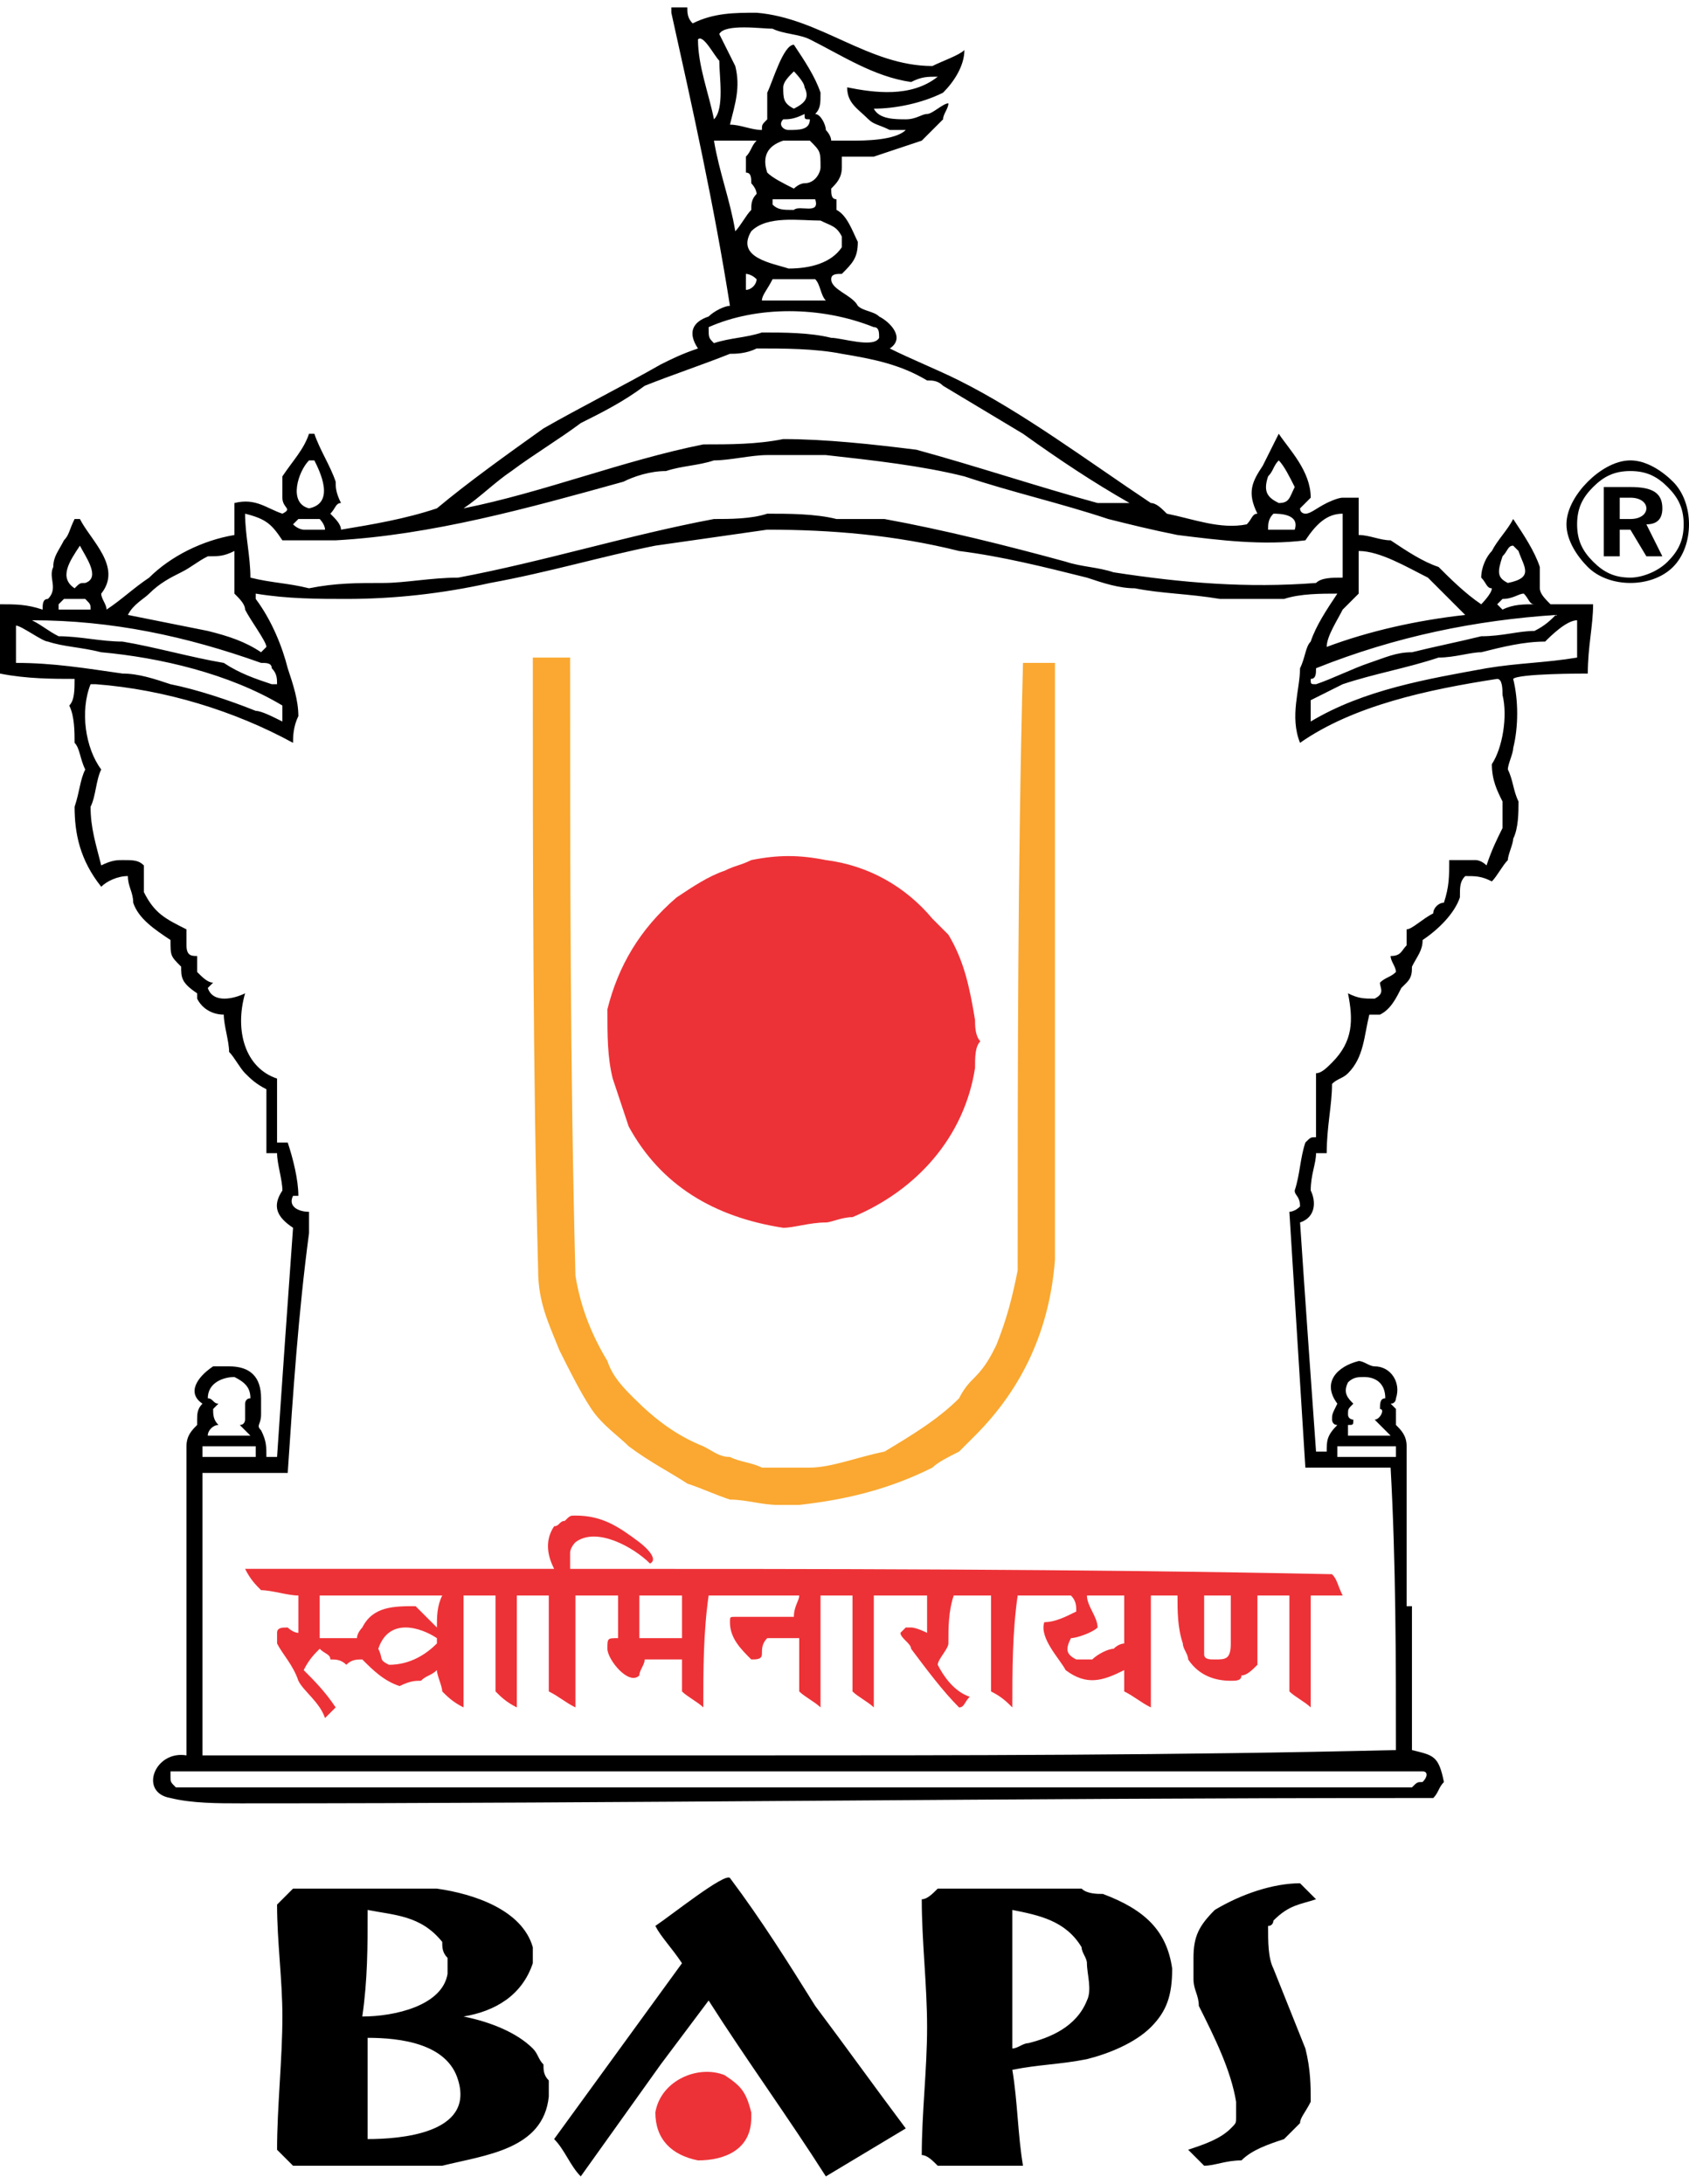
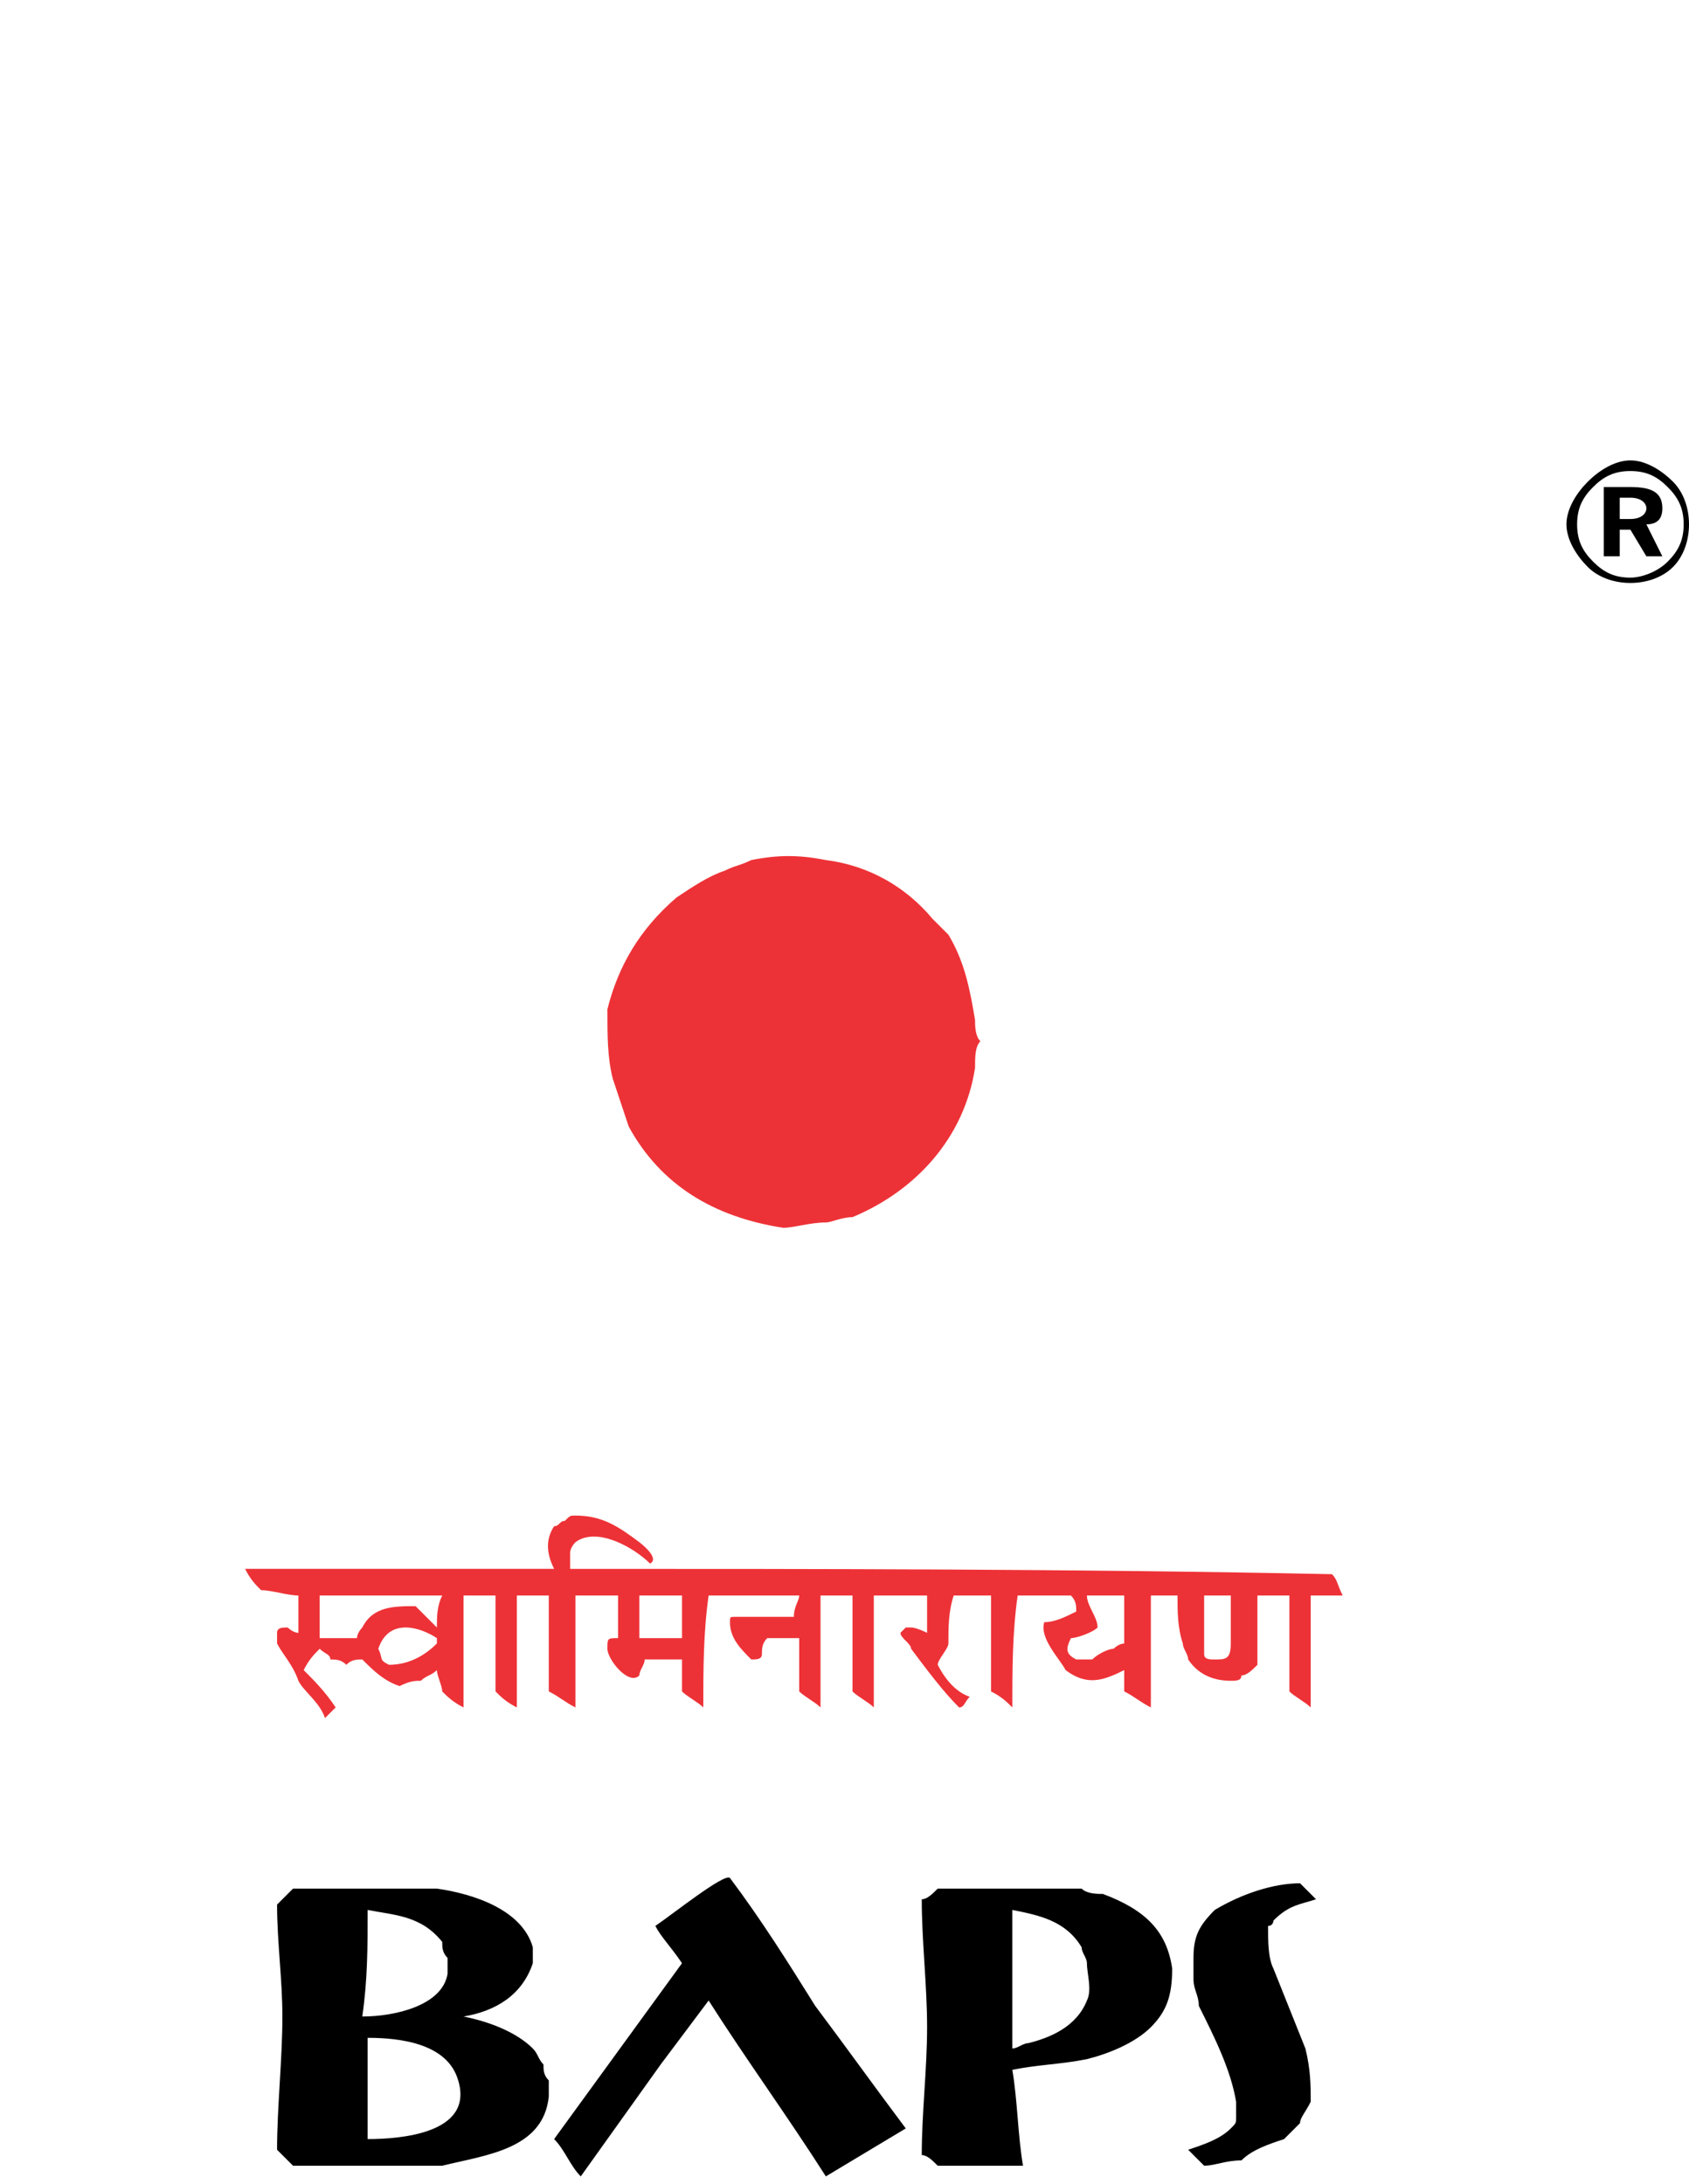
<svg xmlns="http://www.w3.org/2000/svg" xml:space="preserve" width="41px" height="53px" version="1.0" style="shape-rendering:geometricPrecision; text-rendering:geometricPrecision; image-rendering:optimizeQuality; fill-rule:evenodd; clip-rule:evenodd" viewBox="0 0 317 407">
  <defs>
    <style type="text/css">
   
    .fil0 {fill:black}
    .fil1 {fill:#ED3237}
    .fil2 {fill:#FAA831}
    .fil3 {fill:black;fill-rule:nonzero}
   
  </style>
  </defs>
  <g id="Layer_x0020_1">
    <g id="_2061533777504">
      <path class="fil0" d="M55 405c-1,-1 -2,-2 -3,-3 0,-8 1,-17 1,-25 0,-7 -1,-14 -1,-21 1,-1 2,-2 3,-3 9,0 18,0 27,0 7,1 16,4 18,11 0,1 0,2 0,3 -2,6 -7,9 -13,10 0,0 0,0 0,0 5,1 10,3 13,6 1,1 1,2 2,3 0,1 0,2 1,3 0,1 0,2 0,3 -1,10 -12,11 -20,13 -9,0 -19,0 -28,0zm54 2c-2,-2 -3,-5 -5,-7 8,-11 16,-22 24,-33 -2,-3 -4,-5 -5,-7 3,-2 13,-10 14,-9 6,8 11,16 16,24 6,8 11,15 17,23 -5,3 -10,6 -15,9 -7,-11 -15,-22 -22,-33 -3,4 -6,8 -9,12 -5,7 -10,14 -15,21zm67 -2c-1,-1 -2,-2 -3,-2 0,-8 1,-16 1,-24 0,-8 -1,-16 -1,-24 1,0 2,-1 3,-2 9,0 18,0 27,0 1,1 3,1 4,1 8,3 12,7 13,14 0,5 -1,8 -4,11 -3,3 -8,5 -12,6 -5,1 -9,1 -14,2 1,6 1,12 2,18 -5,0 -10,0 -16,0zm14 -22c0,-9 0,-17 0,-26 5,1 10,2 13,7 0,1 1,2 1,3 0,2 1,5 0,7 -2,5 -7,7 -11,8 -1,0 -2,1 -3,1zm36 22c-1,-1 -2,-2 -3,-3 3,-1 6,-2 8,-4 1,-1 1,-1 1,-2 0,-1 0,-2 0,-3 -1,-6 -4,-12 -7,-18 0,-2 -1,-3 -1,-5 0,-1 0,-3 0,-4 0,-4 1,-6 4,-9 5,-3 11,-5 16,-5 1,1 2,2 3,3 -3,1 -5,1 -8,4 0,0 0,1 -1,1 0,3 0,6 1,8 2,5 4,10 6,15 1,4 1,7 1,10 -1,2 -2,3 -2,4 -1,1 -2,2 -3,3 -3,1 -6,2 -8,4 -3,0 -5,1 -7,1zm-158 -28c1,-7 1,-13 1,-20 5,1 10,1 14,6 0,1 0,2 1,3 0,1 0,2 0,3 -1,6 -10,8 -16,8zm1 23c0,-6 0,-13 0,-19 6,0 15,1 17,8 3,10 -11,11 -17,11z" />
-       <path class="fil1" d="M131 404c-5,-1 -8,-4 -8,-9 1,-6 8,-9 13,-7 3,2 4,3 5,7 0,0 0,1 0,1 0,6 -5,8 -10,8z" />
+       <path class="fil1" d="M131 404z" />
      <path class="fil1" d="M61 321c-1,-3 -4,-5 -5,-7 -1,-3 -3,-5 -4,-7 0,-1 0,-1 0,-2 0,-1 1,-1 2,-1 0,0 1,1 2,1 0,-2 0,-5 0,-7 -2,0 -5,-1 -7,-1 -1,-1 -2,-2 -3,-4 20,0 39,0 58,0 -1,-2 -2,-5 0,-8 1,0 1,-1 2,-1 1,-1 1,-1 2,-1 5,0 8,2 12,5 0,0 4,3 2,4 -3,-3 -10,-7 -14,-4 0,0 -1,1 -1,2 0,1 0,2 0,3 47,0 95,0 143,1 1,1 1,2 2,4 -2,0 -4,0 -6,0 0,7 0,14 0,21 -1,-1 -3,-2 -4,-3 0,-6 0,-12 0,-18 -2,0 -4,0 -6,0 0,4 0,8 0,13 -1,1 -2,2 -3,2 0,1 -1,1 -2,1 -3,0 -6,-1 -8,-4 0,-1 -1,-2 -1,-3 -1,-3 -1,-6 -1,-9 -1,0 -3,0 -5,0 0,7 0,14 0,21 -2,-1 -3,-2 -5,-3 0,-1 0,-3 0,-4 -4,2 -7,3 -11,0 -1,-2 -5,-6 -4,-9 2,0 4,-1 6,-2 0,-1 0,-2 -1,-3 -3,0 -7,0 -10,0 -1,7 -1,14 -1,21 -1,-1 -2,-2 -4,-3 0,-6 0,-12 0,-18 -2,0 -5,0 -7,0 -1,3 -1,6 -1,9 0,1 -2,3 -2,4 1,2 3,5 6,6 -1,1 -1,2 -2,2 -3,-3 -6,-7 -9,-11 0,-1 -2,-2 -2,-3 1,-1 1,-1 1,-1 0,0 1,0 1,0 1,0 3,1 3,1 0,-3 0,-5 0,-7 -3,0 -7,0 -10,0 0,7 0,14 0,21 -1,-1 -3,-2 -4,-3 0,-6 0,-12 0,-18 -2,0 -4,0 -6,0 0,7 0,14 0,21 -1,-1 -3,-2 -4,-3 0,-3 0,-7 0,-10 -2,0 -4,0 -6,0 -1,1 -1,2 -1,3 0,1 -1,1 -2,1 -2,-2 -4,-4 -4,-7 0,-1 0,-1 1,-1 4,0 7,0 11,0 0,-2 1,-3 1,-4 -6,0 -12,0 -17,0 -1,7 -1,14 -1,21 -1,-1 -3,-2 -4,-3 0,-2 0,-4 0,-6 -2,0 -5,0 -7,0 0,1 -1,2 -1,3 -2,2 -6,-3 -6,-5 0,-2 0,-2 2,-2 0,-3 0,-6 0,-8 -3,0 -5,0 -8,0 0,7 0,14 0,21 -2,-1 -3,-2 -5,-3 0,-6 0,-12 0,-18 -2,0 -4,0 -6,0 0,7 0,14 0,21 -2,-1 -3,-2 -4,-3 0,-6 0,-12 0,-18 -2,0 -4,0 -6,0 0,7 0,14 0,21 -2,-1 -3,-2 -4,-3 0,-1 -1,-3 -1,-4 -1,1 -2,1 -3,2 -1,0 -2,0 -4,1 -3,-1 -5,-3 -7,-5 -1,0 -2,0 -3,1 -1,-1 -2,-1 -3,-1 0,-1 -1,-1 -2,-2 -1,1 -2,2 -3,4 2,2 4,4 6,7 0,0 -1,1 -2,2zm12 -10c-2,-1 -1,-1 -2,-3 2,-6 8,-4 11,-2 0,1 0,1 0,1 -2,2 -5,4 -9,4zm-10 -5c-1,0 -2,0 -3,0 0,-3 0,-6 0,-8 8,0 15,0 23,0 -1,2 -1,4 -1,6 -1,-1 -2,-2 -4,-4 -4,0 -8,0 -10,4 0,0 -1,1 -1,2 -1,0 -3,0 -4,0zm57 0c0,-2 0,-5 0,-8 3,0 5,0 8,0 0,2 0,5 0,8 -2,0 -5,0 -8,0zm82 4c-2,-1 -2,-2 -1,-4 1,0 4,-1 5,-2 0,-2 -2,-4 -2,-6 3,0 5,0 7,0 0,3 0,6 0,9 0,0 -1,0 -2,1 -1,0 -3,1 -4,2 -1,0 -2,0 -3,0zm26 0c-1,0 -2,0 -2,-1 0,-4 0,-8 0,-11 2,0 4,0 5,0 0,3 0,6 0,9 0,3 -1,3 -3,3z" />
-       <path class="fil2" d="M146 281c-3,0 -6,-1 -9,-1 -3,-1 -5,-2 -8,-3 -3,-2 -7,-4 -11,-7 -2,-2 -5,-4 -7,-7 -2,-3 -4,-7 -6,-11 -2,-5 -4,-9 -4,-15 -1,-38 -1,-76 -1,-115 2,0 4,0 7,0 0,39 0,77 1,116 1,6 3,11 6,16 1,3 3,5 5,7 4,4 8,7 13,9 2,1 3,2 5,2 2,1 4,1 6,2 2,0 5,0 9,0 4,0 9,-2 14,-3 5,-3 10,-6 14,-10 1,-2 2,-3 3,-4 2,-2 3,-4 4,-6 2,-5 3,-9 4,-14 0,-38 0,-76 1,-114 2,0 4,0 6,0 0,37 0,75 0,112 -1,13 -6,24 -15,33 -1,1 -2,2 -3,3 -2,1 -4,2 -5,3 -8,4 -16,6 -25,7 -1,0 -3,0 -4,0z" />
      <path class="fil1" d="M147 229c-13,-2 -23,-8 -29,-19 -1,-3 -2,-6 -3,-9 -1,-4 -1,-8 -1,-13 2,-8 6,-15 13,-21 3,-2 6,-4 9,-5 2,-1 3,-1 5,-2 5,-1 9,-1 14,0 8,1 15,5 20,11 1,1 2,2 3,3 3,5 4,10 5,16 0,1 0,3 1,4 -1,1 -1,3 -1,5 -2,13 -11,23 -23,28 -2,0 -4,1 -5,1 -3,0 -6,1 -8,1z" />
-       <path class="fil0" d="M45 337c-4,0 -9,0 -13,-1 0,0 0,0 0,0 -6,-1 -3,-9 3,-8 0,-19 0,-39 0,-58 0,-2 1,-3 2,-4 0,0 0,-1 0,-1 0,-1 0,-2 1,-3 -3,-2 -1,-5 2,-7 1,0 2,0 3,0 4,0 6,2 6,6 0,0 0,1 0,2 0,0 0,0 0,1 0,2 -1,2 0,3 1,2 1,3 1,5 1,0 2,0 2,0 1,-15 2,-29 3,-43 -3,-2 -4,-4 -2,-7 0,-2 -1,-5 -1,-7 -1,0 -2,0 -2,0 0,-4 0,-8 0,-12 -2,-1 -3,-2 -4,-3 -1,-1 -2,-3 -3,-4 0,-2 -1,-5 -1,-7 -2,0 -4,-1 -5,-3 0,-1 0,-1 0,-1 -3,-2 -3,-3 -3,-5 -2,-2 -2,-2 -2,-5 -3,-2 -6,-4 -7,-7 0,-2 -1,-3 -1,-5 -2,0 -4,1 -5,2 -4,-5 -5,-10 -5,-15 1,-3 1,-5 2,-7 -1,-2 -1,-4 -2,-5 0,-2 0,-5 -1,-7 1,-1 1,-3 1,-5 -4,0 -9,0 -14,-1 0,-4 0,-8 0,-13 3,0 5,0 8,1 0,-1 0,-2 1,-2 2,-2 0,-4 1,-6 0,-2 1,-3 2,-5 1,-1 1,-2 2,-4 0,0 1,0 1,0 2,4 8,9 4,14 0,1 1,2 1,3 3,-2 5,-4 8,-6 4,-4 10,-7 16,-8 0,-2 0,-4 0,-6 4,-1 6,1 9,2 2,-1 0,-1 0,-3 0,-1 0,-3 0,-4 2,-3 4,-5 5,-8 0,0 1,0 1,0 1,3 3,6 4,9 0,1 0,2 1,4 -1,0 -1,1 -2,2 1,1 2,2 2,3 6,-1 12,-2 18,-4 6,-5 13,-10 20,-15 7,-4 15,-8 22,-12 2,-1 4,-2 7,-3 -2,-3 -1,-5 2,-6 1,-1 3,-2 4,-2 -3,-19 -7,-37 -11,-55 0,0 0,0 0,-1 1,0 2,0 3,0 0,1 0,2 1,3 0,0 0,0 0,0 4,-2 8,-2 12,-2 12,1 21,10 33,10 2,-1 5,-2 6,-3 0,3 -2,6 -4,8 -4,2 -9,3 -13,3 1,2 4,2 6,2 2,0 3,-1 4,-1 1,0 3,-2 4,-2 0,1 -1,2 -1,3 -1,1 -3,3 -4,4 -3,1 -6,2 -9,3 -2,0 -4,0 -6,0 0,1 0,1 0,2 0,2 -1,3 -2,4 0,1 0,2 1,2 0,1 0,1 0,2 2,1 3,4 4,6 0,3 -1,4 -3,6 -1,0 -2,0 -2,1 0,0 0,0 0,0 0,2 4,3 5,5 1,1 3,1 4,2 2,1 5,4 2,6 4,2 9,4 13,6 12,6 24,15 36,23 1,0 2,1 3,2 5,1 10,3 15,2 1,-1 1,-2 2,-2 -2,-4 -1,-6 1,-9 1,-2 2,-4 3,-6 2,3 6,7 6,12 -1,1 -1,1 -2,2 0,1 1,1 1,1 1,0 2,-1 4,-2 0,0 2,-1 3,-1 1,0 2,0 3,0 0,3 0,5 0,7 2,0 4,1 6,1 3,2 6,4 9,5 2,2 5,5 8,7 0,0 2,-2 2,-3 -1,0 -1,-1 -2,-2 0,-2 1,-4 2,-5 1,-2 3,-4 4,-6 2,3 4,6 5,9 0,0 0,1 0,2 0,1 0,1 0,2 0,1 1,2 2,3 3,0 5,0 8,0 0,4 -1,8 -1,13 -1,0 -13,0 -14,1 1,4 1,9 0,13 0,1 -1,3 -1,4 1,2 1,4 2,6 0,2 0,5 -1,7 0,1 -1,3 -1,4 -1,1 -2,3 -3,4 -2,-1 -3,-1 -5,-1 -1,1 -1,2 -1,4 -1,3 -4,6 -7,8 0,2 -1,3 -2,5 0,1 0,2 -1,3 0,0 -1,1 -1,1 -1,2 -2,4 -4,5 -1,0 -2,0 -2,0 -1,4 -1,8 -4,11 -1,1 -2,1 -3,2 0,4 -1,8 -1,13 0,0 -1,0 -2,0 0,2 -1,4 -1,7 1,2 1,5 -2,6 1,15 2,29 3,43 1,0 1,0 2,0 0,-2 0,-3 2,-5 -1,0 -1,-1 -1,-1 0,-1 0,-1 1,-3 -3,-4 0,-7 4,-8 1,0 2,1 3,1 3,0 5,3 4,6 0,0 0,1 -1,1 1,1 1,1 1,1 0,1 0,2 0,3 1,1 2,2 2,4 0,10 0,20 0,30 0,0 0,0 0,0 0,0 0,0 1,0 0,9 0,18 0,27 4,1 5,1 6,6 -1,1 -1,2 -2,3 -2,0 -4,0 -5,0 -73,0 -146,1 -219,1zm204 -217c0,-2 2,-5 3,-7 1,-1 2,-2 3,-3 0,-3 0,-5 0,-8 4,0 9,3 13,5 2,2 5,5 7,7 -9,1 -18,3 -26,6zm-111 -78c-1,-6 -3,-11 -4,-17 3,0 5,0 8,0 -1,1 -1,2 -2,3 0,1 0,2 0,3 1,0 1,1 1,2 0,0 1,1 1,2 -1,1 -1,2 -1,3 -1,1 -2,3 -3,4zm-99 226c0,0 0,0 0,0 0,-1 1,-2 2,-2 -1,-1 -1,-2 -1,-3 0,0 0,0 1,-1 -1,0 -1,-1 -2,-1 0,-3 3,-4 5,-4 2,1 3,2 3,4 -1,0 -1,1 -1,1 0,1 0,1 0,1 0,0 0,1 0,2 0,0 0,1 -1,1 1,1 1,1 2,2 -3,0 -5,0 -8,0zm-1 4c0,-1 0,-1 0,-2 3,0 6,0 10,0 0,1 0,1 0,2 -4,0 -7,0 -10,0zm215 -4c0,-1 0,-1 0,-2 1,0 1,0 1,-1 0,0 -1,0 -1,-1 0,-1 0,-1 1,-2 -1,-1 -2,-2 -1,-4 1,-1 2,-1 3,-1 2,0 4,1 4,4 -1,0 -1,1 -1,2 1,0 0,2 -1,2 1,1 2,2 3,3 -3,0 -6,0 -8,0zm3 4c-1,0 -3,0 -5,0 0,-1 0,-2 0,-2 4,0 7,0 11,0 0,1 0,1 0,2 -2,0 -4,0 -6,0zm-208 62c-5,0 -10,0 -15,0 -1,-1 -1,-1 -1,-2 0,-1 0,-1 0,-1 79,0 157,0 235,0 1,0 1,1 0,2 -1,0 -1,0 -2,1 -72,0 -145,0 -217,0zm192 -241c-2,-1 -3,-2 -2,-5 1,-1 1,-2 2,-3 0,0 0,0 0,0 1,1 2,3 3,5 -1,2 -1,3 -3,3zm-1 5c0,0 -1,0 -1,0 0,-1 0,-2 1,-3 1,0 5,0 4,3 -2,0 -3,0 -4,0zm44 10c-2,-1 -2,-2 -1,-5 1,-1 1,-2 2,-2 0,0 0,0 1,1 1,3 3,5 -2,6zm-1 5c-1,-1 -1,-1 -1,-1 1,-1 1,-1 1,-1 2,0 3,-1 4,-1 1,1 1,2 2,2 -2,0 -4,0 -6,1zm-35 14c-1,0 -1,0 -1,-1 1,0 1,-1 1,-2 15,-6 30,-9 45,-10 -1,1 -2,2 -4,3 -3,0 -6,1 -10,1 -4,1 -9,2 -13,3 -3,0 -5,1 -8,2 -3,1 -7,3 -10,4zm-1 7c0,-2 0,-3 0,-4 2,-1 4,-2 6,-3 6,-2 12,-3 18,-5 3,0 6,-1 8,-1 4,-1 8,-2 12,-2 1,-1 4,-4 6,-4 0,3 0,5 0,7 -6,1 -11,1 -17,2 -11,2 -23,4 -33,10zm-106 -81c0,0 0,-2 0,-3 0,0 1,0 2,1 0,1 -1,2 -2,2zm-6 -32c-1,-5 -3,-10 -3,-15 1,-1 3,3 4,4 0,3 1,9 -1,11zm26 4c-1,0 -3,0 -4,0 0,-1 -1,-2 -1,-2 0,-1 -1,-3 -2,-3 1,-1 1,-2 1,-4 -1,-3 -3,-6 -5,-9 -2,0 -4,7 -5,9 0,1 0,3 0,4 0,1 0,1 0,1 -1,1 -1,1 -1,2 -2,0 -4,-1 -6,-1 1,-4 2,-7 1,-11 -1,-2 -2,-4 -3,-6 1,-2 8,-1 10,-1 2,1 5,1 7,2 6,3 12,7 19,8 2,-1 3,-1 5,-1 -5,4 -12,3 -17,2 0,3 2,4 4,6 1,1 2,1 4,2 1,0 2,0 3,0 -2,2 -8,2 -10,2zm-11 -6c-2,-1 -2,-2 -2,-4 0,-1 1,-2 2,-3 0,0 2,2 2,3 1,2 0,3 -2,4zm-1 4c-1,0 -2,-1 -1,-2 1,0 2,0 4,-1 0,1 0,1 1,1 0,2 -2,2 -4,2zm1 11c-2,-1 -4,-2 -5,-3 -1,-3 0,-5 3,-6 2,0 3,0 5,0 2,2 2,2 2,5 0,1 -1,3 -3,3 -1,0 -2,1 -2,1zm0 4c-2,0 -3,0 -4,-1 0,0 0,0 0,-1 0,0 0,0 0,0 3,0 5,0 8,0 1,3 -3,1 -4,2zm-1 11c-3,-1 -10,-2 -7,-7 3,-3 9,-2 13,-2 2,1 3,1 4,3 0,1 0,1 0,2 -2,3 -6,4 -10,4zm-5 6c0,-1 1,-2 2,-4 3,0 5,0 8,0 1,1 1,3 2,4 -4,0 -8,0 -12,0zm-9 8c-1,-1 -1,-1 -1,-3 9,-4 21,-4 31,0 1,0 1,1 1,2 -1,2 -7,0 -9,0 -4,-1 -9,-1 -13,-1 -3,1 -6,1 -9,2zm-47 31c0,0 0,0 0,0 3,-2 6,-5 9,-7 4,-3 9,-6 13,-9 4,-2 8,-4 12,-7 5,-2 11,-4 16,-6 1,0 3,0 5,-1 5,0 11,0 16,1 6,1 11,2 16,5 1,0 2,0 3,1 5,3 10,6 15,9 7,5 13,9 20,13 -2,0 -4,0 -6,0 -11,-3 -23,-7 -34,-10 -8,-1 -17,-2 -25,-2 -5,1 -10,1 -15,1 -15,3 -30,9 -45,12zm-29 15c-4,-1 -7,-1 -11,-2 0,-4 -1,-8 -1,-12 4,1 5,2 7,5 4,0 7,0 10,0 18,-1 36,-6 54,-11 2,-1 5,-2 8,-2 3,-1 6,-1 9,-2 3,0 7,-1 10,-1 4,0 7,0 11,0 9,1 18,2 26,4 9,3 18,5 27,8 4,1 8,2 13,3 8,1 16,2 24,1 2,-3 4,-5 7,-5 0,4 0,8 0,12 -2,0 -4,0 -5,1 -13,1 -25,0 -38,-2 -3,-1 -6,-1 -9,-2 -11,-3 -23,-6 -34,-8 -3,0 -6,0 -9,0 -4,-1 -9,-1 -13,-1 -3,1 -7,1 -10,1 -16,3 -32,8 -48,11 -5,0 -10,1 -14,1 -5,0 -9,0 -14,1zm0 -15c-4,-1 -2,-7 0,-9 0,0 0,0 1,0 1,2 4,8 -1,9zm-1 4c0,0 -1,0 -2,-1 0,0 0,0 0,0 1,-1 1,-1 1,-1 1,0 3,0 4,0 0,0 1,1 1,2 -2,0 -3,0 -4,0zm-42 15c-1,0 -2,0 -4,0 0,-1 0,-1 0,-1 0,0 1,-1 1,-1 1,0 3,0 4,0 1,1 1,1 1,2 0,0 -1,0 -2,0zm-1 -4c-3,-2 -1,-5 1,-8 0,0 0,0 0,0 1,2 4,6 1,7 -1,0 -1,0 -2,1zm35 12c-3,-2 -6,-3 -10,-4 -5,-1 -10,-2 -15,-3 1,-2 3,-3 4,-4 2,-2 4,-3 6,-4 2,-1 3,-2 5,-3 2,0 3,0 5,-1 0,3 0,6 0,8 1,1 2,2 2,3 1,2 4,6 4,7 0,0 0,0 -1,1zm2 6c-3,-1 -6,-2 -9,-4 -6,-1 -13,-3 -19,-4 -4,0 -8,-1 -12,-1 -2,-1 -3,-2 -5,-3 15,0 29,3 43,8 1,0 2,0 2,1 1,1 1,2 1,3 0,0 0,0 -1,0zm2 7c-2,-1 -4,-2 -5,-2 -5,-2 -11,-4 -16,-5 -3,-1 -6,-2 -9,-2 -7,-1 -13,-2 -20,-2 0,-3 0,-5 0,-7 1,0 5,3 6,3 3,1 6,1 10,2 11,1 24,4 34,10 0,0 0,3 0,3zm87 194c-34,0 -68,0 -102,0 0,-18 0,-36 0,-53 5,0 11,0 16,0 1,-15 2,-30 4,-45 0,-1 0,-3 0,-4 -2,0 -4,-1 -3,-3 0,0 1,0 1,0 0,-3 -1,-7 -2,-10 -1,0 -1,0 -2,0 0,-4 0,-8 0,-12 -6,-2 -8,-9 -6,-16 -2,1 -6,2 -7,-1 0,0 1,-1 1,-1 -1,0 -2,-1 -3,-2 0,-1 0,-2 0,-3 -1,0 -2,0 -2,-2 0,-1 0,-2 0,-3 -4,-2 -6,-3 -8,-7 0,-2 0,-4 0,-5 -1,-1 -2,-1 -4,-1 -1,0 -2,0 -4,1 -1,-4 -2,-7 -2,-11 1,-2 1,-5 2,-7 -3,-4 -4,-11 -2,-16 1,0 1,0 1,0 13,1 26,5 37,11 0,-1 0,-3 1,-5 0,-3 -1,-6 -2,-9 -1,-4 -3,-9 -6,-13 0,0 0,-1 0,-1 6,1 12,1 17,1 9,0 18,-1 27,-3 11,-2 21,-5 31,-7 7,-1 14,-2 21,-3 12,0 24,1 36,4 8,1 16,3 24,5 3,1 6,2 9,2 5,1 10,1 16,2 4,0 8,0 12,0 3,-1 7,-1 10,-1 -2,3 -4,6 -5,9 -1,1 -1,3 -2,5 0,4 -2,9 0,14 10,-7 24,-10 37,-12 1,0 1,2 1,3 1,4 0,10 -2,13 0,3 1,5 2,7 0,2 0,3 0,5 -1,2 -2,4 -3,7 -1,-1 -2,-1 -2,-1 -2,0 -4,0 -5,0 0,3 0,5 -1,8 -1,0 -2,1 -2,2 -2,1 -4,3 -5,3 0,1 0,2 0,3 -1,1 -1,2 -3,2 0,1 1,2 1,3 -1,1 -2,1 -3,2 0,1 1,2 -1,3 -2,0 -3,0 -5,-1 1,5 1,9 -3,13 -1,1 -2,2 -3,2 0,4 0,8 0,12 -1,0 -1,0 -2,1 -1,3 -1,6 -2,9 0,1 1,1 1,3 -1,1 -2,1 -2,1 1,16 2,32 3,48 5,0 11,0 16,0 1,18 1,36 1,53 -41,1 -82,1 -122,1z" />
      <path class="fil3" d="M306 85c-3,0 -6,2 -8,4 -2,2 -4,5 -4,8 0,3 2,6 4,8 2,2 5,3 8,3 3,0 6,-1 8,-3 2,-2 3,-5 3,-8 0,-3 -1,-6 -3,-8 -2,-2 -5,-4 -8,-4zm0 2c3,0 5,1 7,3 2,2 3,4 3,7 0,3 -1,5 -3,7 -2,2 -5,3 -7,3 -3,0 -5,-1 -7,-3 -2,-2 -3,-4 -3,-7 0,-3 1,-5 3,-7 2,-2 4,-3 7,-3zm-5 3l0 13 3 0 0 -5 2 0 3 5 3 0 -3 -6c2,0 3,-1 3,-3 0,-3 -2,-4 -6,-4l-5 0zm3 2l2 0c2,0 3,1 3,2 0,1 -1,2 -3,2l-2 0 0 -4z" />
    </g>
  </g>
</svg>